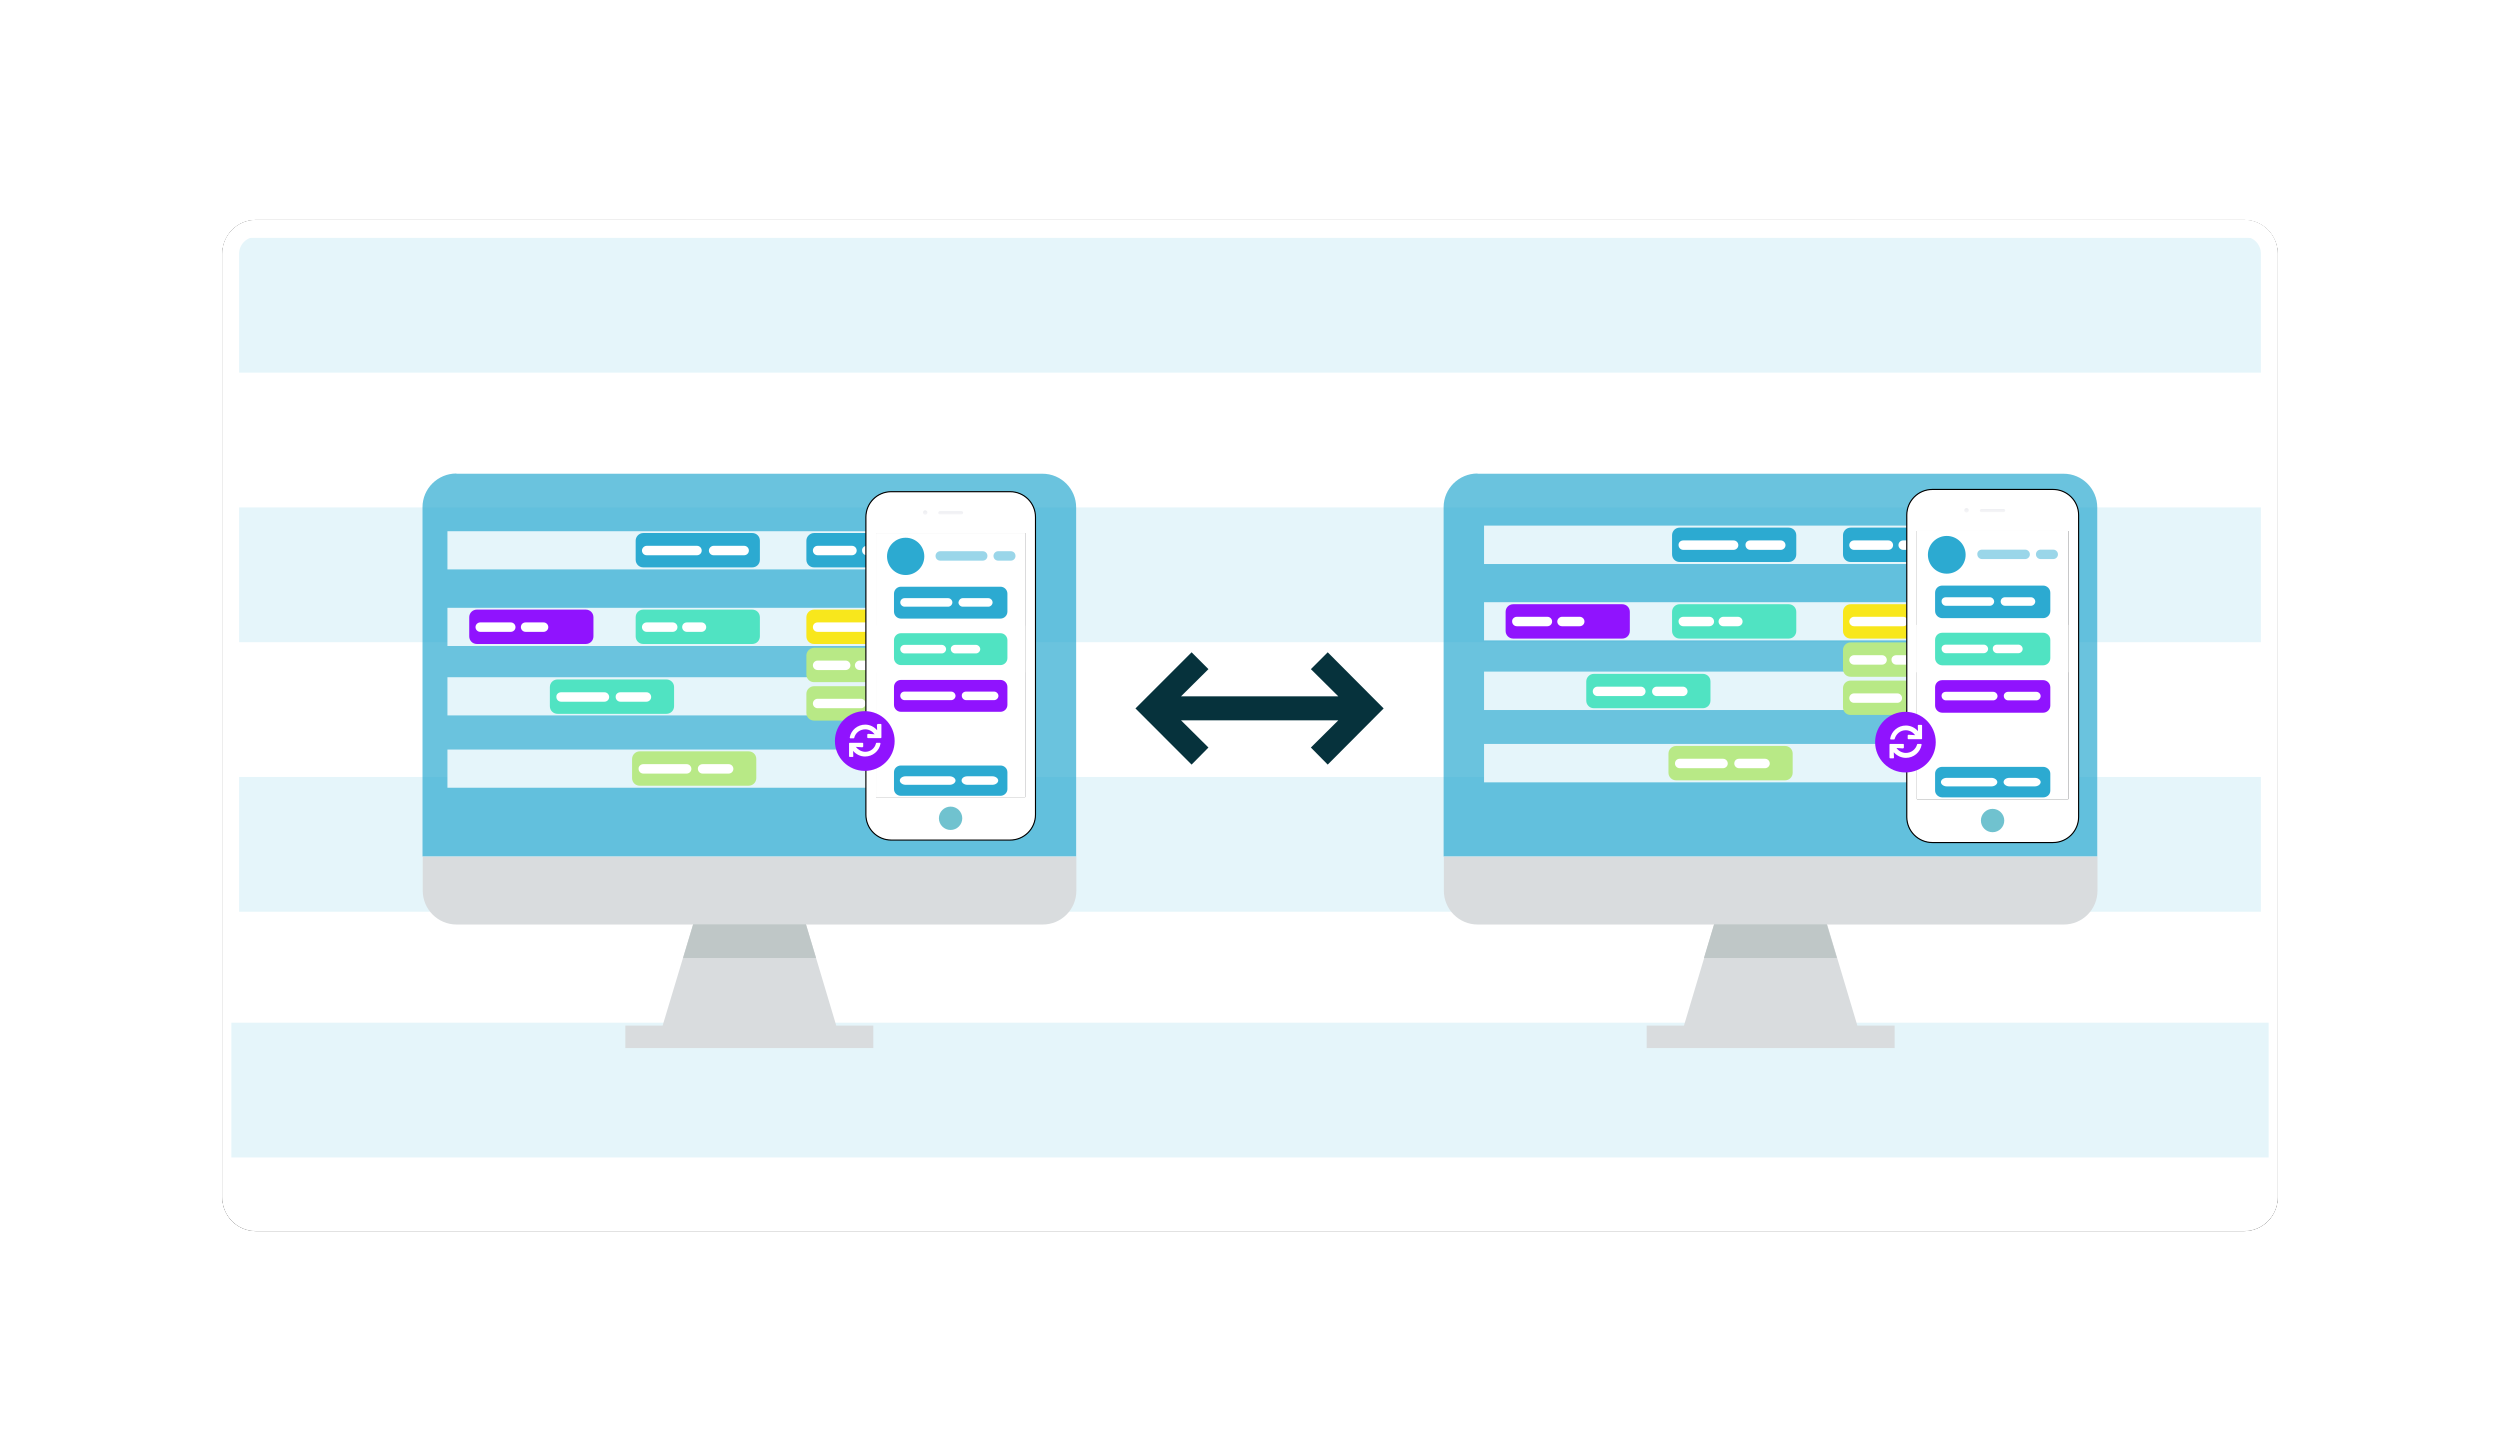
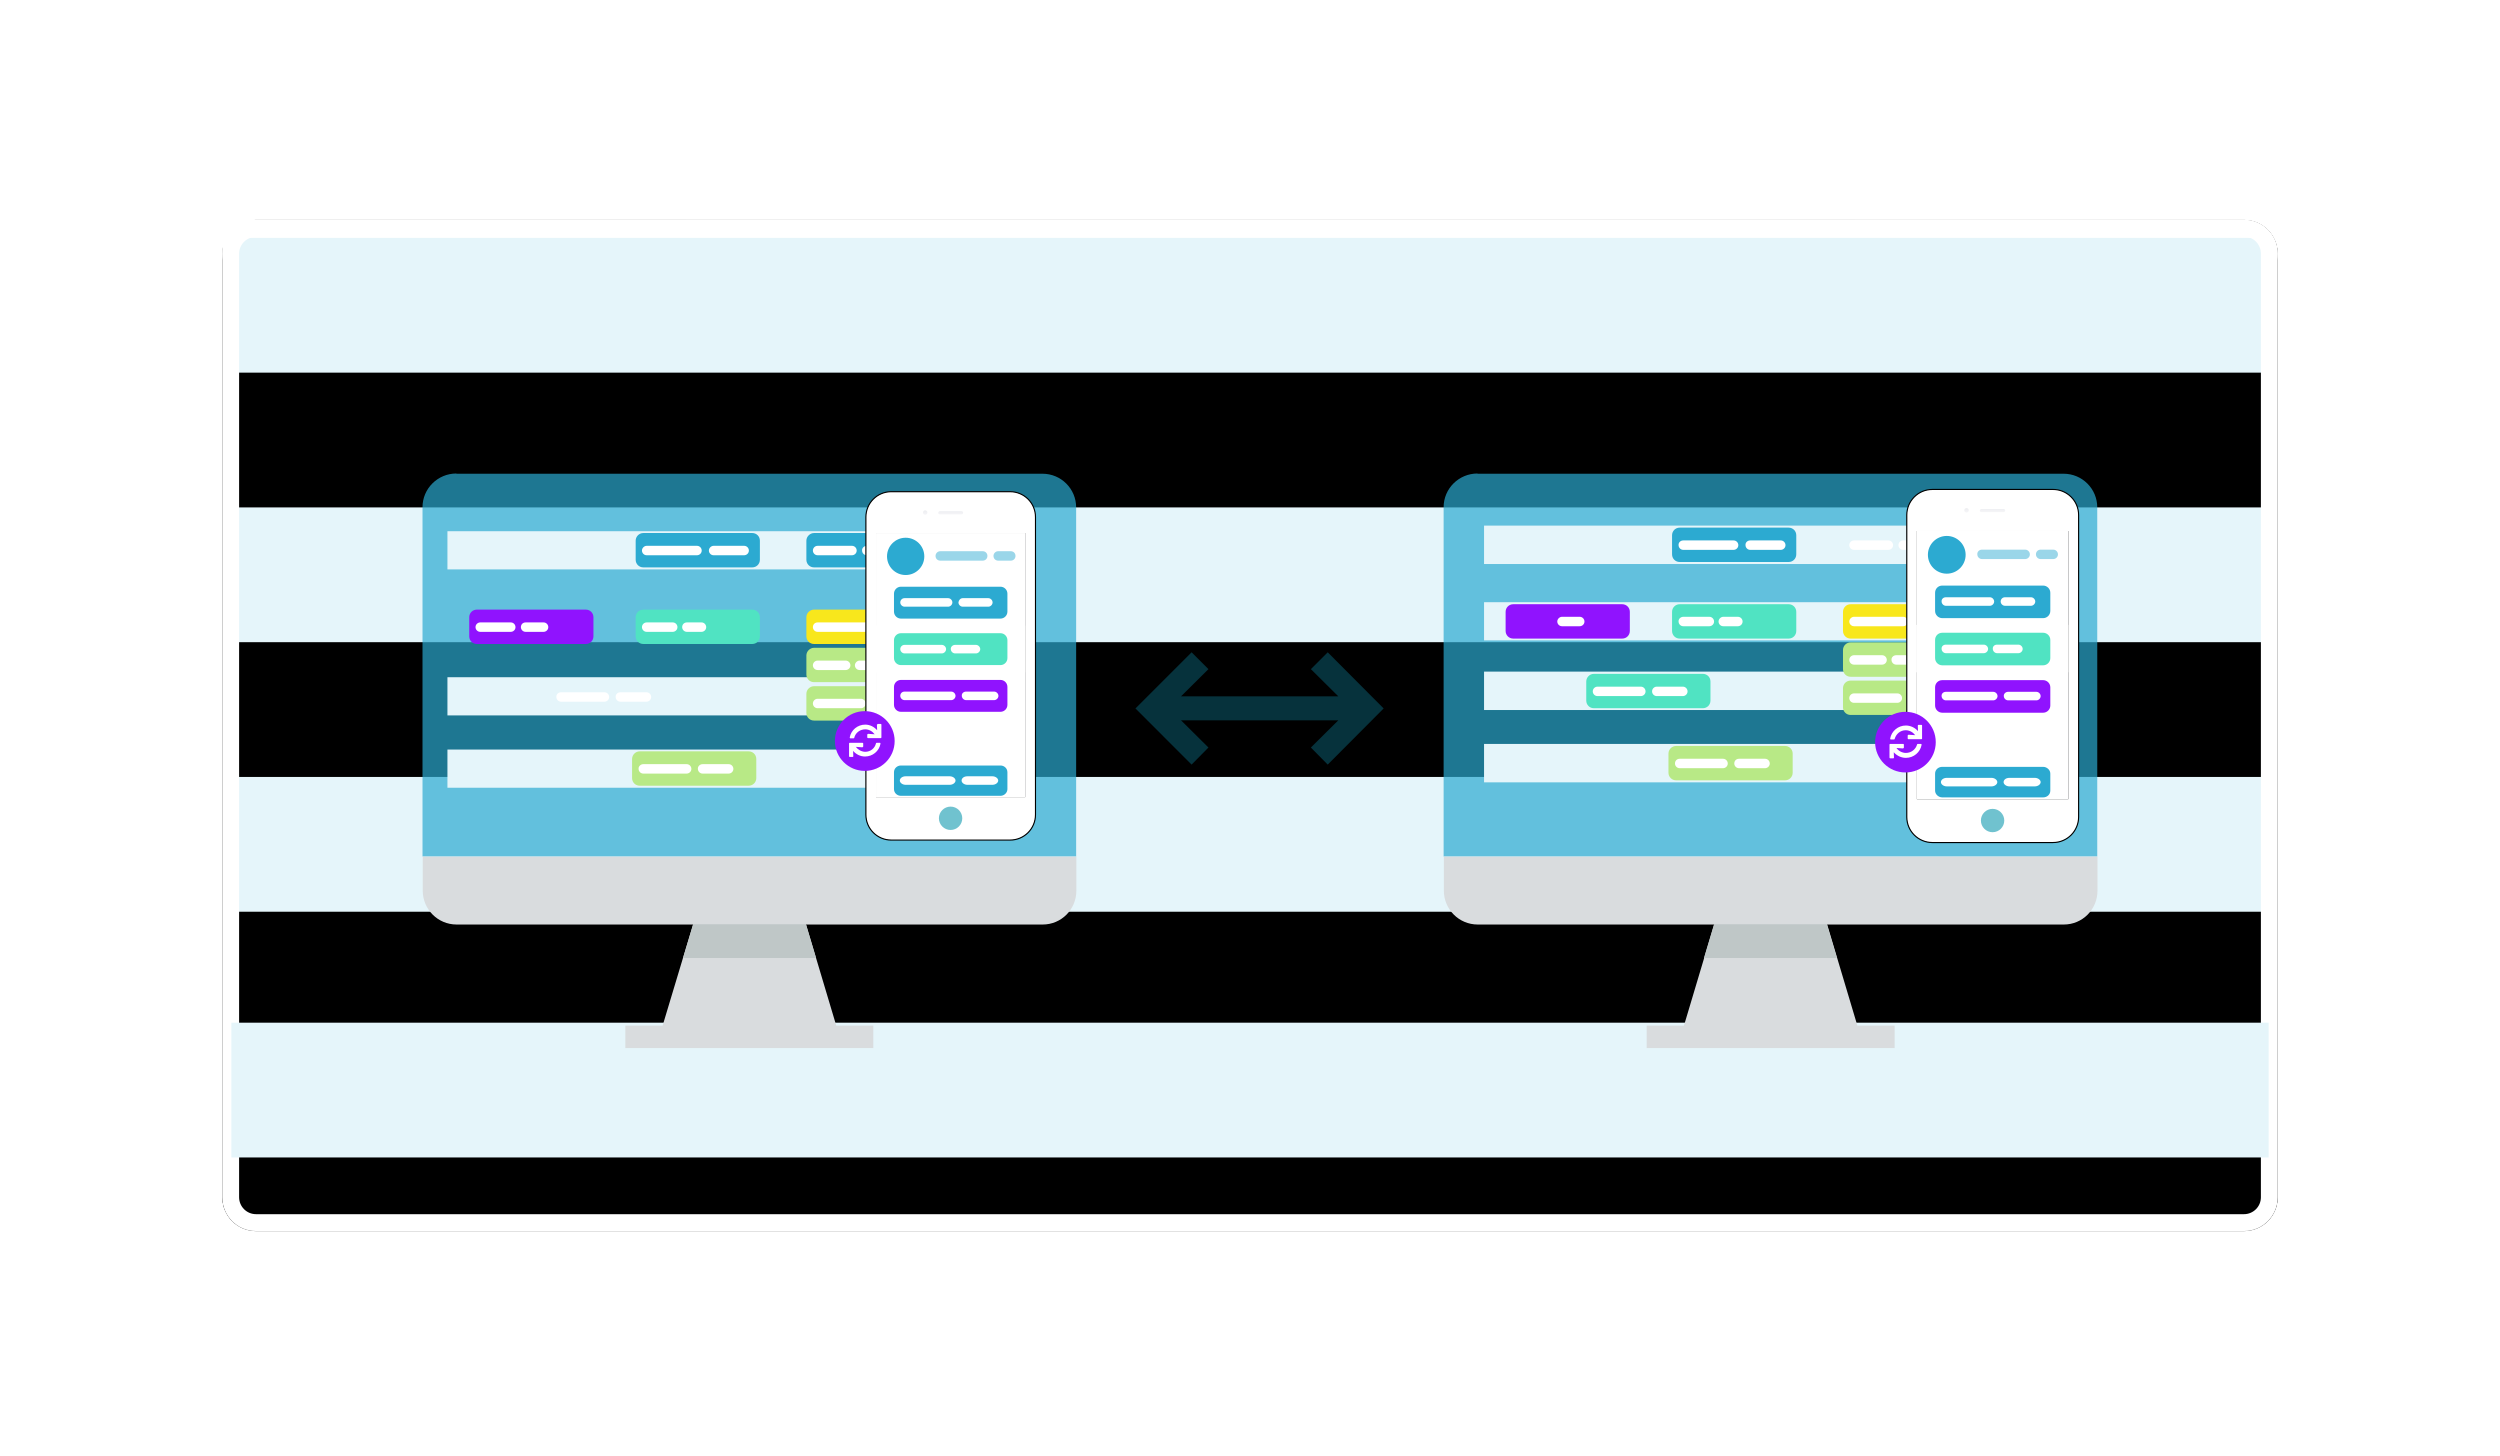
<svg xmlns="http://www.w3.org/2000/svg" xmlns:xlink="http://www.w3.org/1999/xlink" version="1.1" id="Laag_1" x="0px" y="0px" viewBox="0 0 1113 648" style="enable-background:new 0 0 1113 648;" xml:space="preserve">
  <style type="text/css">
	.st0{fill:none;}
	.st1{filter:url(#kwaliteitsverhoging-b);}
	.st2{fill:#FFFFFF;}
	.st3{fill:#E5F5FA;}
	.st4{fill:none;stroke:#FFFFFF;stroke-width:7.5;}
	.st5{fill:#D9DCDE;}
	.st6{opacity:0.7;fill:#2CAAD1;}
	.st7{clip-path:url(#SVGID_2_);fill:#D9DCDE;}
	.st8{fill:#BFC7C7;}
	.st9{clip-path:url(#SVGID_6_);fill:#D9DCDE;}
	.st10{clip-path:url(#SVGID_10_);fill:#70C2CF;}
	.st11{fill:#06323C;}
	.st12{fill:#9013FE;}
	.st13{fill:#50E3C2;}
	.st14{fill:#F8E71C;}
	.st15{fill:#B8E986;}
	.st16{fill:#2CAAD1;}
	.st17{fill:#FFFFFF;stroke:#000000;stroke-width:0.5;stroke-miterlimit:10;}
	.st18{fill:#70C2CF;}
	.st19{fill:url(#SVGID_11_);}
	.st20{fill:#ECEDF0;}
	.st21{fill:url(#d_5_);}
	.st22{fill:#2CAAD1;fill-opacity:0.48;}
	.st23{fill:url(#SVGID_12_);}
	.st24{fill:url(#d_6_);}
</style>
  <filter filterUnits="objectBoundingBox" height="167.1%" id="kwaliteitsverhoging-b" width="133%" x="-16.5%" y="-33.1%">
    <feOffset dy="2" in="SourceAlpha" result="shadowOffsetOuter1" />
    <feGaussianBlur in="shadowOffsetOuter1" result="shadowBlurOuter1" stdDeviation="50" />
    <feColorMatrix in="shadowBlurOuter1" values="0 0 0 0 0.173   0 0 0 0 0.667   0 0 0 0 0.82  0 0 0 0.25 0">
		</feColorMatrix>
  </filter>
  <pattern y="648" width="390.9" height="548" patternUnits="userSpaceOnUse" id="d_7_" viewBox="0 -548 390.9 548" style="overflow:visible;">
    <g>
      <rect y="-548" class="st0" width="390.9" height="548" />
      <g>
        <rect y="-548" class="st0" width="390.9" height="548" />
        <g>
          <rect y="-548" class="st0" width="390.9" height="548" />
          <g transform="scale(.355)">
				</g>
        </g>
      </g>
    </g>
  </pattern>
  <pattern y="648" width="390.9" height="548" patternUnits="userSpaceOnUse" id="d_8_" viewBox="0 -548 390.9 548" style="overflow:visible;">
    <g>
      <rect y="-548" class="st0" width="390.9" height="548" />
      <g>
        <rect y="-548" class="st0" width="390.9" height="548" />
        <g>
          <rect y="-548" class="st0" width="390.9" height="548" />
          <g transform="scale(.355)">
				</g>
        </g>
      </g>
    </g>
  </pattern>
  <g transform="translate(99 97)">
    <g class="st1">
      <path id="kwaliteitsverhoging-a_7_" d="M15-1h885c8.3,0,15,6.7,15,15v420c0,8.3-6.7,15-15,15H15c-8.3,0-15-6.7-15-15V14    C0,5.7,6.7-1,15-1z" />
    </g>
    <g>
      <path id="kwaliteitsverhoging-a_2_" class="st2" d="M15-1h885c8.3,0,15,6.7,15,15v420c0,8.3-6.7,15-15,15H15c-8.3,0-15-6.7-15-15    V14C0,5.7,6.7-1,15-1z" />
    </g>
    <g>
      <g>
        <path id="kwaliteitsverhoging-a_5_" d="M15,1.1h885c8.3,0,15,6.7,15,15v420c0,8.3-6.7,15-15,15H15c-8.3,0-15-6.7-15-15v-420     C0,7.8,6.7,1.1,15,1.1z" />
      </g>
      <g>
        <path id="kwaliteitsverhoging-a_4_" class="st2" d="M15,1.1h885c8.3,0,15,6.7,15,15v420c0,8.3-6.7,15-15,15H15     c-8.3,0-15-6.7-15-15v-420C0,7.8,6.7,1.1,15,1.1z" />
      </g>
      <g transform="translate(99 97)">
        <g>
          <path id="kwaliteitsverhoging-a_6_" d="M-84-96.1h885c8.3,0,15,6.7,15,15v420c0,8.3-6.7,15-15,15H-84c-8.3,0-15-6.7-15-15v-420      C-99-89.4-92.3-96.1-84-96.1z" />
        </g>
        <g>
-           <path id="kwaliteitsverhoging-a_3_" class="st2" d="M-84-96.1h885c8.3,0,15,6.7,15,15v420c0,8.3-6.7,15-15,15H-84      c-8.3,0-15-6.7-15-15v-420C-99-89.4-92.3-96.1-84-96.1z" />
+           <path id="kwaliteitsverhoging-a_3_" class="st2" d="M-84-96.1h885c8.3,0,15,6.7,15,15c0,8.3-6.7,15-15,15H-84      c-8.3,0-15-6.7-15-15v-420C-99-89.4-92.3-96.1-84-96.1z" />
        </g>
        <polygon class="st3" points="-97,151.9 810,151.9 810,211.9 -97,211.9    " />
        <polygon class="st3" points="-97,31.9 810,31.9 810,91.9 -97,91.9    " />
        <polygon class="st3" points="-97,-88.1 810,-88.1 810,-28.1 -97,-28.1    " />
        <g>
          <g transform="translate(-31)">
            <path class="st4" d="M-53-92.3c-6.2,0-11.3,5-11.3,11.3v420c0,6.2,5,11.3,11.3,11.3h885c6.2,0,11.3-5,11.3-11.3V-81.1       c0-6.2-5-11.3-11.3-11.3L-53-92.3L-53-92.3z" />
          </g>
        </g>
        <polygon class="st3" points="-95,261.3 812,261.3 812,321.3 -95,321.3    " />
      </g>
      <g>
        <path class="st5" d="M727.9,359.6l-13.5-45.2h-50.2l-13.5,45.2h-16.6v10h110.4v-10H727.9z" />
        <path class="st6" d="M558.8,113.8c-8.3,0-15.1,6.7-15.1,15v155.5h291V128.9c0-8.3-6.7-15-15-15H558.8V113.8z" />
        <g>
          <g>
            <g>
              <g>
                <defs>
                  <rect id="SVGID_1_" x="543.3" y="74.2" width="291.4" height="295.9" />
                </defs>
                <clipPath id="SVGID_2_">
                  <use xlink:href="#SVGID_1_" style="overflow:visible;" />
                </clipPath>
                <path class="st7" d="M543.8,284.4v15.1c0,8.3,6.7,15.1,15.1,15.1h260.9c8.3,0,15-6.7,15-15.1v-15.1H543.8z" />
              </g>
            </g>
          </g>
          <g>
            <g>
              <g>
                <defs>
                  <rect id="SVGID_3_" x="543.3" y="74.2" width="291.4" height="295.9" />
                </defs>
                <clipPath id="SVGID_4_">
                  <use xlink:href="#SVGID_3_" style="overflow:visible;" />
                </clipPath>
              </g>
            </g>
          </g>
        </g>
        <path class="st8" d="M718.8,329.5l-4.5-15h-50.2l-4.5,15H718.8z" />
      </g>
      <g>
        <path class="st6" d="M104.2,113.8c-8.3,0-15.1,6.7-15.1,15v155.5h291V128.9c0-8.3-6.7-15-15-15H104.2V113.8z" />
        <path class="st5" d="M273.3,359.6l-13.5-45.2h-50.2L196,359.6h-16.6v10h110.4v-10H273.3z" />
        <g>
          <g>
            <g>
              <g>
                <defs>
                  <rect id="SVGID_5_" x="88.8" y="74.2" width="291.4" height="295.9" />
                </defs>
                <clipPath id="SVGID_6_">
                  <use xlink:href="#SVGID_5_" style="overflow:visible;" />
                </clipPath>
                <path class="st9" d="M89.2,284.4v15.1c0,8.3,6.7,15.1,15.1,15.1h260.9c8.3,0,15-6.7,15-15.1v-15.1H89.2z" />
              </g>
            </g>
          </g>
          <g>
            <g>
              <g>
                <defs>
                  <rect id="SVGID_7_" x="88.8" y="74.2" width="291.4" height="295.9" />
                </defs>
                <clipPath id="SVGID_8_">
                  <use xlink:href="#SVGID_7_" style="overflow:visible;" />
                </clipPath>
              </g>
            </g>
          </g>
          <g>
            <g>
              <g>
                <defs>
                  <rect id="SVGID_9_" x="88.8" y="74.2" width="291.4" height="295.9" />
                </defs>
                <clipPath id="SVGID_10_">
                  <use xlink:href="#SVGID_9_" style="overflow:visible;" />
                </clipPath>
                <path class="st10" d="M-271-268.3h-5L-471.7-72.7H-256v-180.6C-256-261.6-262.7-268.3-271-268.3L-271-268.3z" />
              </g>
            </g>
          </g>
        </g>
        <path class="st8" d="M264.3,329.5l-4.5-15h-50.2l-4.5,15H264.3z" />
      </g>
      <polygon class="st11" points="492.1,193.4 484.6,200.9 496.8,213 426.8,213 439,200.9 431.5,193.4 406.5,218.4 431.5,243.4     439,235.8 426.8,223.7 496.8,223.7 484.6,235.8 492.1,243.4 517,218.4   " />
      <g>
        <polygon class="st3" points="100.2,139.5 336.1,139.5 336.1,156.5 100.2,156.5    " />
-         <polygon class="st3" points="100.2,173.6 336.1,173.6 336.1,190.6 100.2,190.6    " />
        <g transform="translate(118 221)">
          <path class="st12" d="M-4.7-46.6h48.5c1.9,0,3.4,1.5,3.4,3.4v8.5c0,1.9-1.5,3.4-3.4,3.4H-4.7c-1.9,0-3.4-1.5-3.4-3.4v-8.5      C-8.1-45.1-6.6-46.6-4.7-46.6z" />
          <path class="st2" d="M-3.2-40.9h13.6c1.2,0,2.1,1,2.1,2.1l0,0c0,1.2-1,2.1-2.1,2.1H-3.2c-1.2,0-2.1-1-2.1-2.1l0,0      C-5.3-40-4.3-40.9-3.2-40.9z" />
          <path class="st2" d="M17-40.9H25c1.2,0,2.1,1,2.1,2.1l0,0c0,1.2-1,2.1-2.1,2.1H17c-1.2,0-2.1-1-2.1-2.1l0,0      C14.9-40,15.8-40.9,17-40.9z" />
        </g>
        <g transform="translate(379 221)">
          <path class="st13" d="M-191.6-46.6h48.5c1.9,0,3.4,1.5,3.4,3.4v8.5c0,1.9-1.5,3.4-3.4,3.4h-48.5c-1.9,0-3.4-1.5-3.4-3.4v-8.5      C-195-45.1-193.5-46.6-191.6-46.6z" />
          <path class="st2" d="M-190.1-40.9h11.6c1.2,0,2.1,1,2.1,2.1l0,0c0,1.2-1,2.1-2.1,2.1h-11.6c-1.2,0-2.1-1-2.1-2.1l0,0      C-192.2-40-191.2-40.9-190.1-40.9z" />
          <path class="st2" d="M-172.2-40.9h6.5c1.2,0,2.1,1,2.1,2.1l0,0c0,1.2-1,2.1-2.1,2.1h-6.5c-1.2,0-2.1-1-2.1-2.1l0,0      C-174.3-40-173.4-40.9-172.2-40.9z" />
        </g>
        <g transform="translate(647 221)">
          <path class="st14" d="M-383.6-46.6h48.5c1.9,0,3.4,1.5,3.4,3.4v8.5c0,1.9-1.5,3.4-3.4,3.4h-48.5c-1.9,0-3.4-1.5-3.4-3.4v-8.5      C-387-45.1-385.4-46.6-383.6-46.6z" />
          <path class="st2" d="M-382-40.9h21.9c1.2,0,2.1,1,2.1,2.1l0,0c0,1.2-1,2.1-2.1,2.1H-382c-1.2,0-2.1-1-2.1-2.1l0,0      C-384.1-40-383.2-40.9-382-40.9z" />
-           <path class="st2" d="M-352.8-40.9h13.3c1.2,0,2.1,1,2.1,2.1l0,0c0,1.2-1,2.1-2.1,2.1h-13.3c-1.2,0-2.1-1-2.1-2.1l0,0      C-354.9-40-353.9-40.9-352.8-40.9z" />
        </g>
        <polygon class="st3" points="100.2,204.5 336.1,204.5 336.1,221.5 100.2,221.5    " />
        <g transform="translate(647 281)">
          <path class="st15" d="M-383.6-89.6h48.5c1.9,0,3.4,1.5,3.4,3.4v8.5c0,1.9-1.5,3.4-3.4,3.4h-48.5c-1.9,0-3.4-1.5-3.4-3.4v-8.5      C-387-88-385.4-89.6-383.6-89.6z" />
          <path class="st2" d="M-382-83.9h12.5c1.2,0,2.1,1,2.1,2.1l0,0c0,1.2-1,2.1-2.1,2.1H-382c-1.2,0-2.1-1-2.1-2.1l0,0      C-384.1-82.9-383.2-83.9-382-83.9z" />
          <path class="st2" d="M-363.3-83.9h6.8c1.2,0,2.1,1,2.1,2.1l0,0c0,1.2-1,2.1-2.1,2.1h-6.8c-1.2,0-2.1-1-2.1-2.1l0,0      C-365.4-82.9-364.4-83.9-363.3-83.9z" />
        </g>
        <g transform="translate(647 341)">
          <path class="st15" d="M-383.6-132.5h48.5c1.9,0,3.4,1.5,3.4,3.4v8.5c0,1.9-1.5,3.4-3.4,3.4h-48.5c-1.9,0-3.4-1.5-3.4-3.4v-8.5      C-387-131-385.4-132.5-383.6-132.5z" />
          <path class="st2" d="M-382-126.9h19.3c1.2,0,2.1,1,2.1,2.1l0,0c0,1.2-1,2.1-2.1,2.1H-382c-1.2,0-2.1-1-2.1-2.1l0,0      C-384.1-125.9-383.2-126.9-382-126.9z" />
          <path class="st2" d="M-355.6-126.9h11.6c1.2,0,2.1,1,2.1,2.1l0,0c0,1.2-1,2.1-2.1,2.1h-11.6c-1.2,0-2.1-1-2.1-2.1l0,0      C-357.7-125.9-356.8-126.9-355.6-126.9z" />
        </g>
        <g transform="translate(118 161)">
-           <path class="st13" d="M31.2,44.5h48.5c1.9,0,3.4,1.5,3.4,3.4v8.5c0,1.9-1.5,3.4-3.4,3.4H31.2c-1.9,0-3.4-1.5-3.4-3.4v-8.5      C27.8,46,29.3,44.5,31.2,44.5z" />
          <path class="st2" d="M32.8,50.2h19.3c1.2,0,2.1,1,2.1,2.1l0,0c0,1.2-1,2.1-2.1,2.1H32.8c-1.2,0-2.1-1-2.1-2.1l0,0      C30.6,51.1,31.6,50.2,32.8,50.2z" />
          <path class="st2" d="M59.2,50.2h11.6c1.2,0,2.1,1,2.1,2.1l0,0c0,1.2-1,2.1-2.1,2.1H59.2c-1.2,0-2.1-1-2.1-2.1l0,0      C57,51.1,58,50.2,59.2,50.2z" />
        </g>
        <g transform="translate(379 101)">
          <path class="st16" d="M-191.6,39.3h48.5c1.9,0,3.4,1.5,3.4,3.4v8.5c0,1.9-1.5,3.4-3.4,3.4h-48.5c-1.9,0-3.4-1.5-3.4-3.4v-8.5      C-195,40.9-193.5,39.3-191.6,39.3z" />
          <path class="st2" d="M-190.1,45h22.4c1.2,0,2.1,1,2.1,2.1l0,0c0,1.2-1,2.1-2.1,2.1h-22.4c-1.2,0-2.1-1-2.1-2.1l0,0      C-192.2,46-191.2,45-190.1,45z" />
          <path class="st2" d="M-160.3,45h13.6c1.2,0,2.1,1,2.1,2.1l0,0c0,1.2-1,2.1-2.1,2.1h-13.6c-1.2,0-2.1-1-2.1-2.1l0,0      C-162.4,46-161.4,45-160.3,45z" />
        </g>
        <g transform="translate(647 101)">
          <path class="st16" d="M-383.6,39.3h48.5c1.9,0,3.4,1.5,3.4,3.4v8.5c0,1.9-1.5,3.4-3.4,3.4h-48.5c-1.9,0-3.4-1.5-3.4-3.4v-8.5      C-387,40.9-385.4,39.3-383.6,39.3z" />
          <path class="st2" d="M-382,45h15.3c1.2,0,2.1,1,2.1,2.1l0,0c0,1.2-1,2.1-2.1,2.1H-382c-1.2,0-2.1-1-2.1-2.1l0,0      C-384.1,46-383.2,45-382,45z" />
          <path class="st2" d="M-360.1,45h8.8c1.2,0,2.1,1,2.1,2.1l0,0c0,1.2-1,2.1-2.1,2.1h-8.8c-1.2,0-2.1-1-2.1-2.1l0,0      C-362.3,46-361.3,45-360.1,45z" />
        </g>
        <polygon class="st3" points="100.2,236.7 336.1,236.7 336.1,253.7 100.2,253.7    " />
        <g transform="translate(647 341)">
          <path class="st15" d="M-461.2-103.5h48.5c1.9,0,3.4,1.5,3.4,3.4v8.5c0,1.9-1.5,3.4-3.4,3.4h-48.5c-1.9,0-3.4-1.5-3.4-3.4v-8.5      C-464.6-101.9-463.1-103.5-461.2-103.5z" />
          <path class="st2" d="M-459.6-97.8h19.3c1.2,0,2.1,1,2.1,2.1l0,0c0,1.2-1,2.1-2.1,2.1h-19.3c-1.2,0-2.1-1-2.1-2.1l0,0      C-461.8-96.8-460.8-97.8-459.6-97.8z" />
          <path class="st2" d="M-433.2-97.8h11.6c1.2,0,2.1,1,2.1,2.1l0,0c0,1.2-1,2.1-2.1,2.1h-11.6c-1.2,0-2.1-1-2.1-2.1l0,0      C-435.4-96.8-434.4-97.8-433.2-97.8z" />
        </g>
      </g>
      <g>
        <polygon class="st3" points="561.7,137 797.5,137 797.5,154.1 561.7,154.1    " />
        <polygon class="st3" points="561.7,171.1 797.5,171.1 797.5,188.1 561.7,188.1    " />
        <g transform="translate(118 221)">
          <path class="st12" d="M456.7-49h48.5c1.9,0,3.4,1.5,3.4,3.4v8.5c0,1.9-1.5,3.4-3.4,3.4h-48.5c-1.9,0-3.4-1.5-3.4-3.4v-8.5      C453.3-47.5,454.8-49,456.7-49z" />
-           <path class="st2" d="M458.3-43.4h13.6c1.2,0,2.1,1,2.1,2.1l0,0c0,1.2-1,2.1-2.1,2.1h-13.6c-1.2,0-2.1-1-2.1-2.1l0,0      C456.1-42.4,457.1-43.4,458.3-43.4z" />
          <path class="st2" d="M478.4-43.4h7.9c1.2,0,2.1,1,2.1,2.1l0,0c0,1.2-1,2.1-2.1,2.1h-7.9c-1.2,0-2.1-1-2.1-2.1l0,0      C476.3-42.4,477.3-43.4,478.4-43.4z" />
        </g>
        <g transform="translate(379 221)">
          <path class="st13" d="M269.8-49h48.5c1.9,0,3.4,1.5,3.4,3.4v8.5c0,1.9-1.5,3.4-3.4,3.4h-48.5c-1.9,0-3.4-1.5-3.4-3.4v-8.5      C266.4-47.5,267.9-49,269.8-49z" />
          <path class="st2" d="M271.4-43.4H283c1.2,0,2.1,1,2.1,2.1l0,0c0,1.2-1,2.1-2.1,2.1h-11.6c-1.2,0-2.1-1-2.1-2.1l0,0      C269.2-42.4,270.2-43.4,271.4-43.4z" />
          <path class="st2" d="M289.2-43.4h6.5c1.2,0,2.1,1,2.1,2.1l0,0c0,1.2-1,2.1-2.1,2.1h-6.5c-1.2,0-2.1-1-2.1-2.1l0,0      C287.1-42.4,288.1-43.4,289.2-43.4z" />
        </g>
        <g transform="translate(647 221)">
          <path class="st14" d="M77.9-49h48.5c1.9,0,3.4,1.5,3.4,3.4v8.5c0,1.9-1.5,3.4-3.4,3.4H77.9c-1.9,0-3.4-1.5-3.4-3.4v-8.5      C74.5-47.5,76-49,77.9-49z" />
          <path class="st2" d="M79.4-43.4h21.9c1.2,0,2.1,1,2.1,2.1l0,0c0,1.2-1,2.1-2.1,2.1H79.4c-1.2,0-2.1-1-2.1-2.1l0,0      C77.3-42.4,78.3-43.4,79.4-43.4z" />
          <path class="st2" d="M108.7-43.4H122c1.2,0,2.1,1,2.1,2.1l0,0c0,1.2-1,2.1-2.1,2.1h-13.3c-1.2,0-2.1-1-2.1-2.1l0,0      C106.5-42.4,107.5-43.4,108.7-43.4z" />
        </g>
        <polygon class="st3" points="561.7,202 797.5,202 797.5,219.1 561.7,219.1    " />
        <g transform="translate(647 281)">
          <path class="st15" d="M77.9-92h48.5c1.9,0,3.4,1.5,3.4,3.4v8.5c0,1.9-1.5,3.4-3.4,3.4H77.9c-1.9,0-3.4-1.5-3.4-3.4v-8.5      C74.5-90.5,76-92,77.9-92z" />
          <path class="st2" d="M79.4-86.3h12.5c1.2,0,2.1,1,2.1,2.1l0,0c0,1.2-1,2.1-2.1,2.1H79.4c-1.2,0-2.1-1-2.1-2.1l0,0      C77.3-85.4,78.3-86.3,79.4-86.3z" />
          <path class="st2" d="M98.2-86.3h6.8c1.2,0,2.1,1,2.1,2.1l0,0c0,1.2-1,2.1-2.1,2.1h-6.8c-1.2,0-2.1-1-2.1-2.1l0,0      C96-85.4,97-86.3,98.2-86.3z" />
        </g>
        <g transform="translate(647 341)">
          <path class="st15" d="M77.9-135h48.5c1.9,0,3.4,1.5,3.4,3.4v8.5c0,1.9-1.5,3.4-3.4,3.4H77.9c-1.9,0-3.4-1.5-3.4-3.4v-8.5      C74.5-133.5,76-135,77.9-135z" />
          <path class="st2" d="M79.4-129.3h19.3c1.2,0,2.1,1,2.1,2.1l0,0c0,1.2-1,2.1-2.1,2.1H79.4c-1.2,0-2.1-1-2.1-2.1l0,0      C77.3-128.4,78.3-129.3,79.4-129.3z" />
          <path class="st2" d="M105.8-129.3h11.6c1.2,0,2.1,1,2.1,2.1l0,0c0,1.2-1,2.1-2.1,2.1h-11.6c-1.2,0-2.1-1-2.1-2.1l0,0      C103.7-128.4,104.7-129.3,105.8-129.3z" />
        </g>
        <g transform="translate(118 161)">
          <path class="st13" d="M492.6,42h48.5c1.9,0,3.4,1.5,3.4,3.4v8.5c0,1.9-1.5,3.4-3.4,3.4h-48.5c-1.9,0-3.4-1.5-3.4-3.4v-8.5      C489.2,43.6,490.7,42,492.6,42z" />
          <path class="st2" d="M494.2,47.7h19.3c1.2,0,2.1,1,2.1,2.1l0,0c0,1.2-1,2.1-2.1,2.1h-19.3c-1.2,0-2.1-1-2.1-2.1l0,0      C492.1,48.7,493,47.7,494.2,47.7z" />
          <path class="st2" d="M520.6,47.7h11.6c1.2,0,2.1,1,2.1,2.1l0,0c0,1.2-1,2.1-2.1,2.1h-11.6c-1.2,0-2.1-1-2.1-2.1l0,0      C518.5,48.7,519.4,47.7,520.6,47.7z" />
        </g>
        <g transform="translate(379 101)">
          <path class="st16" d="M269.8,36.9h48.5c1.9,0,3.4,1.5,3.4,3.4v8.5c0,1.9-1.5,3.4-3.4,3.4h-48.5c-1.9,0-3.4-1.5-3.4-3.4v-8.5      C266.4,38.4,267.9,36.9,269.8,36.9z" />
          <path class="st2" d="M271.4,42.6h22.4c1.2,0,2.1,1,2.1,2.1l0,0c0,1.2-1,2.1-2.1,2.1h-22.4c-1.2,0-2.1-1-2.1-2.1l0,0      C269.2,43.5,270.2,42.6,271.4,42.6z" />
          <path class="st2" d="M301.2,42.6h13.6c1.2,0,2.1,1,2.1,2.1l0,0c0,1.2-1,2.1-2.1,2.1h-13.6c-1.2,0-2.1-1-2.1-2.1l0,0      C299,43.5,300,42.6,301.2,42.6z" />
        </g>
        <g transform="translate(647 101)">
-           <path class="st16" d="M77.9,36.9h48.5c1.9,0,3.4,1.5,3.4,3.4v8.5c0,1.9-1.5,3.4-3.4,3.4H77.9c-1.9,0-3.4-1.5-3.4-3.4v-8.5      C74.5,38.4,76,36.9,77.9,36.9z" />
          <path class="st2" d="M79.4,42.6h15.3c1.2,0,2.1,1,2.1,2.1l0,0c0,1.2-1,2.1-2.1,2.1H79.4c-1.2,0-2.1-1-2.1-2.1l0,0      C77.3,43.5,78.3,42.6,79.4,42.6z" />
          <path class="st2" d="M101.3,42.6h8.8c1.2,0,2.1,1,2.1,2.1l0,0c0,1.2-1,2.1-2.1,2.1h-8.8c-1.2,0-2.1-1-2.1-2.1l0,0      C99.2,43.5,100.1,42.6,101.3,42.6z" />
        </g>
        <polygon class="st3" points="561.7,234.2 797.5,234.2 797.5,251.3 561.7,251.3    " />
        <g transform="translate(647 341)">
          <path class="st15" d="M0.2-105.9h48.5c1.9,0,3.4,1.5,3.4,3.4v8.5c0,1.9-1.5,3.4-3.4,3.4H0.2c-1.9,0-3.4-1.5-3.4-3.4v-8.5      C-3.2-104.4-1.6-105.9,0.2-105.9z" />
          <path class="st2" d="M1.8-100.2h19.3c1.2,0,2.1,1,2.1,2.1l0,0c0,1.2-1,2.1-2.1,2.1H1.8c-1.2,0-2.1-1-2.1-2.1l0,0      C-0.3-99.3,0.6-100.2,1.8-100.2z" />
          <path class="st2" d="M28.2-100.2h11.6c1.2,0,2.1,1,2.1,2.1l0,0c0,1.2-1,2.1-2.1,2.1H28.2c-1.2,0-2.1-1-2.1-2.1l0,0      C26.1-99.3,27-100.2,28.2-100.2z" />
        </g>
      </g>
      <g transform="translate(10 48)">
        <g>
          <path id="b_3_" d="M816.4,84.3c0-6.4-5.2-11.4-11.4-11.4h-53.7c-6.4,0-11.4,5.2-11.4,11.4v134.4c0,6.4,5.2,11.4,11.4,11.4h53.7      c6.4,0,11.4-5.2,11.4-11.4V84.3z" />
        </g>
        <g>
          <path id="b_2_" class="st17" d="M816.4,84.3c0-6.4-5.2-11.4-11.4-11.4h-53.7c-6.4,0-11.4,5.2-11.4,11.4v134.4      c0,6.4,5.2,11.4,11.4,11.4h53.7c6.4,0,11.4-5.2,11.4-11.4V84.3z" />
        </g>
        <g transform="translate(134 405)">
          <circle class="st18" cx="644.1" cy="-184.7" r="5.2" />
          <ellipse transform="matrix(0.16 -0.987 0.987 0.16 723.333 480.62)" class="st18" cx="644.1" cy="-184.8" rx="4.5" ry="4.5" />
        </g>
        <linearGradient id="SVGID_11_" gradientUnits="userSpaceOnUse" x1="-80.969" y1="605.448" x2="-80.969" y2="605.799" gradientTransform="matrix(52 0 0 -6 4985 3716)">
          <stop offset="0" style="stop-color:#F7F7F9" />
          <stop offset="1" style="stop-color:#ECEDF0" />
        </linearGradient>
        <path class="st19" d="M773.1,81.6h9.9c0.4,0,0.7,0.3,0.7,0.7c0,0.4-0.3,0.7-0.7,0.7h-9.9c-0.4,0-0.7-0.3-0.7-0.7     C772.5,81.9,772.8,81.6,773.1,81.6z M766.5,81.2c0.6,0,1,0.5,1,1s-0.5,1-1,1l0,0c-0.6,0-1-0.5-1-1S765.9,81.2,766.5,81.2z" />
        <g>
          <path id="d_3_" class="st20" d="M744.4,210.8h67.4V91.4h-67.4V210.8z" />
        </g>
        <g>
          <pattern id="d_5_" xlink:href="#d_8_" patternTransform="matrix(1 0 0 -1 406.016 -35523)">
				</pattern>
          <path id="d_2_" class="st21" d="M744.4,210.8h67.4V91.4h-67.4V210.8z" />
        </g>
        <g>
          <path id="d_1_" d="M744.4,210.8h67.4V91.4h-67.4V210.8z" />
        </g>
        <g transform="translate(53 51)">
          <g>
            <path id="g_2_" class="st2" d="M691.4,40.4h67.4v119.4h-67.4V40.4z" />
          </g>
          <g>
            <g transform="translate(-1 8)">
              <path class="st2" d="M692.1,74.2h67.7v21.1h-67.7V74.2L692.1,74.2z" />
              <path class="st16" d="M703.7,56.7h44.9c1.7,0,3.2,1.4,3.2,3.2v8.1c0,1.7-1.4,3.2-3.2,3.2h-44.9c-1.7,0-3.2-1.4-3.2-3.2v-8.1        C700.5,58.1,701.9,56.7,703.7,56.7z" />
              <path class="st13" d="M703.7,77.7h44.9c1.7,0,3.2,1.4,3.2,3.2V89c0,1.7-1.4,3.2-3.2,3.2h-44.9c-1.7,0-3.2-1.4-3.2-3.2v-8.1        C700.5,79.1,701.9,77.7,703.7,77.7z" />
              <path class="st12" d="M703.7,98.8h44.9c1.7,0,3.2,1.4,3.2,3.2v8.1c0,1.7-1.4,3.2-3.2,3.2h-44.9c-1.7,0-3.2-1.4-3.2-3.2V102        C700.5,100.2,701.9,98.8,703.7,98.8z" />
              <path class="st16" d="M703.7,137.4h44.9c1.7,0,3.2,1.4,3.2,3v7.6c0,1.7-1.4,3-3.2,3h-44.9c-1.7,0-3.2-1.4-3.2-3v-7.6        C700.5,138.7,701.9,137.4,703.7,137.4z" />
              <path class="st2" d="M705.3,61.9h19.6c1,0,1.9,0.9,1.9,1.9s-0.9,1.9-1.9,1.9h-19.6c-1,0-1.9-0.9-1.9-1.9        C703.3,62.8,704.1,61.9,705.3,61.9z M705.3,83h16.9c1,0,1.9,0.9,1.9,1.9s-0.9,1.9-1.9,1.9l0,0h-16.9c-1,0-1.9-0.9-1.9-1.9        C703.3,83.8,704.1,83,705.3,83z M705.3,104h21.1c1,0,1.9,0.9,1.9,1.9c0,1-0.9,1.9-1.9,1.9h-21.1c-1,0-1.9-0.9-1.9-1.9        C703.3,104.9,704.1,104,705.3,104z M705.7,142.3h19.9c1.4,0,2.6,0.9,2.6,1.9s-1.2,1.9-2.6,1.9h-19.9c-1.4,0-2.6-0.9-2.6-1.9        S704.2,142.3,705.7,142.3z M731.6,61.9h11.6c1,0,1.9,0.9,1.9,1.9s-0.9,1.9-1.9,1.9h-11.6c-1,0-1.9-0.9-1.9-1.9        C729.7,62.8,730.5,61.9,731.6,61.9z M728.1,83h9.5c1,0,1.9,0.9,1.9,1.9s-0.9,1.9-1.9,1.9h-9.5c-1,0-1.9-0.9-1.9-1.9        C726.1,83.8,726.9,83,728.1,83z M733,104h12.6c1,0,1.9,0.9,1.9,1.9c0,1-0.9,1.9-1.9,1.9H733c-1,0-1.9-0.9-1.9-1.9        C731,104.9,731.9,104,733,104z M733.6,142.3h11.3c1.4,0,2.6,0.9,2.6,1.9s-1.2,1.9-2.6,1.9h-11.3c-1.4,0-2.6-0.9-2.6-1.9        S732,142.3,733.6,142.3z" />
              <g transform="translate(15)">
                <path class="st22" d="M706.4,40.7h19.2c1.2,0,2.1,1,2.1,2.1l0,0c0,1.2-1,2.1-2.1,2.1h-19.2c-1.2,0-2.1-1-2.1-2.1l0,0         C704.2,41.6,705.2,40.7,706.4,40.7z" />
                <path class="st22" d="M732.5,40.7h5.6c1.2,0,2.1,1,2.1,2.1l0,0c0,1.2-1,2.1-2.1,2.1h-5.6c-1.2,0-2.1-1-2.1-2.1l0,0         C730.4,41.6,731.3,40.7,732.5,40.7z" />
                <g>
                  <ellipse id="i_2_" class="st16" cx="690.7" cy="43" rx="8.4" ry="8.4" />
                </g>
              </g>
            </g>
          </g>
        </g>
        <circle class="st12" cx="739.3" cy="185.4" r="13.5" />
        <path class="st2" d="M744.8,178.1l0.1,2.4c-1.3-1.5-3.3-2.5-5.4-2.5c-3.5,0-6.4,2.5-7,5.8c0,0.2,0.1,0.4,0.2,0.4h0.1h1.4     c0.2,0,0.3-0.1,0.3-0.2c0.6-2.2,2.5-3.9,4.9-3.9c1.7,0,3.3,0.9,4.2,2.2l-2.9-0.2c-0.2,0-0.3,0.2-0.4,0.3l0,0v1.4     c0,0.2,0.2,0.3,0.3,0.3h5.8c0.2,0,0.3-0.2,0.3-0.3v-5.8c0-0.2-0.2-0.3-0.3-0.3l0,0h-1.4C744.9,177.8,744.8,178,744.8,178.1     L744.8,178.1z M739.5,190.2c-1.7,0-3.3-0.9-4.2-2.2l2.9,0.2c0.2,0,0.3-0.2,0.4-0.3l0,0v-1.4c0-0.2-0.2-0.3-0.3-0.3h-5.8     c-0.2,0-0.3,0.2-0.3,0.3l0,0v5.8c0,0.2,0.2,0.3,0.3,0.3h1.4c0.2,0,0.3-0.2,0.3-0.3l0,0l-0.1-2.4c1.3,1.5,3.3,2.5,5.4,2.5     c3.5,0,6.4-2.5,7-5.8c0-0.2-0.1-0.4-0.2-0.4h-0.1h-1.4c-0.2,0-0.3,0.1-0.3,0.2C743.9,188.6,741.9,190.2,739.5,190.2L739.5,190.2z     " />
      </g>
      <g transform="translate(10 48)">
        <g>
          <path id="b_10_" d="M352,85.2c0-6.3-5.1-11.3-11.3-11.3h-52.9c-6.3,0-11.3,5.1-11.3,11.3v132.5c0,6.3,5.1,11.3,11.3,11.3h52.9      c6.3,0,11.3-5.1,11.3-11.3V85.2z" />
        </g>
        <g>
          <path id="b_1_" class="st17" d="M352,85.2c0-6.3-5.1-11.3-11.3-11.3h-52.9c-6.3,0-11.3,5.1-11.3,11.3v132.5      c0,6.3,5.1,11.3,11.3,11.3h52.9c6.3,0,11.3-5.1,11.3-11.3V85.2z" />
        </g>
        <g transform="translate(134 405)">
          <circle class="st18" cx="180.2" cy="-185.7" r="5.2" />
          <ellipse class="st18" cx="180.2" cy="-185.7" rx="4.5" ry="4.5" />
        </g>
        <linearGradient id="SVGID_12_" gradientUnits="userSpaceOnUse" x1="-89.888" y1="605.278" x2="-89.888" y2="605.624" gradientTransform="matrix(52 0 0 -6 4985 3716)">
          <stop offset="0" style="stop-color:#F7F7F9" />
          <stop offset="1" style="stop-color:#ECEDF0" />
        </linearGradient>
        <path class="st23" d="M309.4,82.6h9.7c0.4,0,0.7,0.3,0.7,0.7c0,0.4-0.3,0.7-0.7,0.7h-9.7c-0.4,0-0.7-0.3-0.7-0.7     C308.8,82.9,309.1,82.6,309.4,82.6z M302.9,82.2c0.5,0,1,0.5,1,1c0,0.5-0.5,1-1,1l0,0c-0.5,0-1-0.5-1-1     C301.9,82.7,302.3,82.2,302.9,82.2z" />
        <g>
          <path id="d" class="st20" d="M281,209.9h66.4V92.3H281V209.9z" />
        </g>
        <g>
          <pattern id="d_6_" xlink:href="#d_7_" patternTransform="matrix(1 0 0 -1 406.016 -35523)">
				</pattern>
          <path id="d_4_" class="st24" d="M281,209.9h66.4V92.3H281V209.9z" />
        </g>
        <g>
          <path id="d_11_" d="M281,209.9h66.4V92.3H281V209.9z" />
        </g>
        <g transform="translate(53 51)">
          <g>
            <path id="g_1_" class="st2" d="M228,41.3h66.4v117.7H228V41.3z" />
          </g>
          <g>
            <g transform="translate(-1 8)">
              <path class="st2" d="M228.7,74.5h66.7v20.8h-66.7L228.7,74.5L228.7,74.5z" />
              <path class="st16" d="M240.1,57.2h44.3c1.7,0,3.1,1.4,3.1,3.1v8c0,1.7-1.4,3.1-3.1,3.1h-44.3c-1.7,0-3.1-1.4-3.1-3.1v-8        C237,58.6,238.4,57.2,240.1,57.2z" />
              <path class="st13" d="M240.1,77.9h44.3c1.7,0,3.1,1.4,3.1,3.1v8c0,1.7-1.4,3.1-3.1,3.1h-44.3c-1.7,0-3.1-1.4-3.1-3.1v-8        C237,79.3,238.4,77.9,240.1,77.9z" />
              <path class="st12" d="M240.1,98.7h44.3c1.7,0,3.1,1.4,3.1,3.1v8c0,1.7-1.4,3.1-3.1,3.1h-44.3c-1.7,0-3.1-1.4-3.1-3.1v-8        C237,100.1,238.4,98.7,240.1,98.7z" />
              <path class="st16" d="M240.1,136.8h44.3c1.7,0,3.1,1.3,3.1,3v7.5c0,1.6-1.4,3-3.1,3h-44.3c-1.7,0-3.1-1.3-3.1-3v-7.5        C237,138.1,238.4,136.8,240.1,136.8z" />
              <path class="st2" d="M241.7,62.3h19.4c1,0,1.9,0.9,1.9,1.9c0,1-0.9,1.9-1.9,1.9h-19.4c-1,0-1.9-0.9-1.9-1.9        C239.8,63.2,240.6,62.3,241.7,62.3z M241.7,83.1h16.6c1,0,1.9,0.9,1.9,1.9s-0.9,1.9-1.9,1.9l0,0h-16.6c-1,0-1.9-0.9-1.9-1.9        C239.8,84,240.6,83.1,241.7,83.1z M241.7,103.9h20.8c1,0,1.9,0.9,1.9,1.9s-0.9,1.9-1.9,1.9h-20.8c-1,0-1.9-0.9-1.9-1.9        C239.8,104.7,240.6,103.9,241.7,103.9z M242.2,141.6h19.6c1.4,0,2.6,0.9,2.6,1.9s-1.2,1.9-2.6,1.9h-19.6        c-1.4,0-2.6-0.9-2.6-1.9S240.7,141.6,242.2,141.6z M267.6,62.3h11.4c1,0,1.9,0.9,1.9,1.9c0,1-0.9,1.9-1.9,1.9h-11.4        c-1,0-1.9-0.9-1.9-1.9C265.8,63.2,266.6,62.3,267.6,62.3z M264.2,83.1h9.3c1,0,1.9,0.9,1.9,1.9s-0.9,1.9-1.9,1.9h-9.3        c-1,0-1.9-0.9-1.9-1.9C262.2,84,263.1,83.1,264.2,83.1z M269.1,103.9h12.5c1,0,1.9,0.9,1.9,1.9s-0.9,1.9-1.9,1.9h-12.5        c-1,0-1.9-0.9-1.9-1.9C267.1,104.7,268,103.9,269.1,103.9z M269.7,141.6h11.1c1.4,0,2.6,0.9,2.6,1.9s-1.2,1.9-2.6,1.9h-11.1        c-1.4,0-2.6-0.9-2.6-1.9S268.1,141.6,269.7,141.6z" />
              <g transform="translate(15)">
                <path class="st22" d="M242.6,41.4h18.9c1.2,0,2.1,0.9,2.1,2.1l0,0c0,1.2-0.9,2.1-2.1,2.1h-18.9c-1.2,0-2.1-0.9-2.1-2.1l0,0         C240.5,42.4,241.4,41.4,242.6,41.4z" />
                <path class="st22" d="M268.4,41.4h5.6c1.2,0,2.1,0.9,2.1,2.1l0,0c0,1.2-0.9,2.1-2.1,2.1h-5.6c-1.2,0-2.1-0.9-2.1-2.1l0,0         C266.3,42.4,267.2,41.4,268.4,41.4z" />
                <g>
                  <ellipse id="i_1_" class="st16" cx="227.2" cy="43.7" rx="8.3" ry="8.3" />
                </g>
              </g>
            </g>
          </g>
        </g>
        <circle class="st12" cx="276" cy="184.9" r="13.3" />
        <path class="st2" d="M281.4,177.7l0.1,2.4c-1.3-1.5-3.2-2.5-5.3-2.5c-3.4,0-6.3,2.4-6.9,5.7c0,0.2,0.1,0.4,0.2,0.4h0.1h1.4     c0.2,0,0.3-0.1,0.3-0.2c0.5-2.2,2.5-3.8,4.9-3.8c1.7,0,3.2,0.9,4.2,2.2l-2.9-0.2c-0.2,0-0.3,0.2-0.4,0.3l0,0v1.3     c0,0.2,0.2,0.3,0.3,0.3h5.7c0.2,0,0.3-0.2,0.3-0.3v-5.7c0-0.2-0.2-0.3-0.3-0.3l0,0h-1.3C281.6,177.4,281.4,177.6,281.4,177.7     L281.4,177.7z M276.2,189.7c-1.6,0-3.2-0.9-4.2-2.2l2.9,0.2c0.2,0,0.3-0.2,0.4-0.3l0,0V186c0-0.2-0.2-0.3-0.3-0.3h-5.7     c-0.2,0-0.3,0.2-0.3,0.3l0,0v5.7c0,0.2,0.2,0.3,0.3,0.3h1.3c0.2,0,0.3-0.2,0.3-0.3l0,0l-0.1-2.4c1.3,1.5,3.2,2.5,5.3,2.5     c3.4,0,6.3-2.4,6.9-5.7c0-0.2-0.1-0.4-0.2-0.4h-0.1h-1.4c-0.2,0-0.3,0.1-0.3,0.2C280.5,188.1,278.6,189.7,276.2,189.7     L276.2,189.7z" />
      </g>
    </g>
  </g>
</svg>